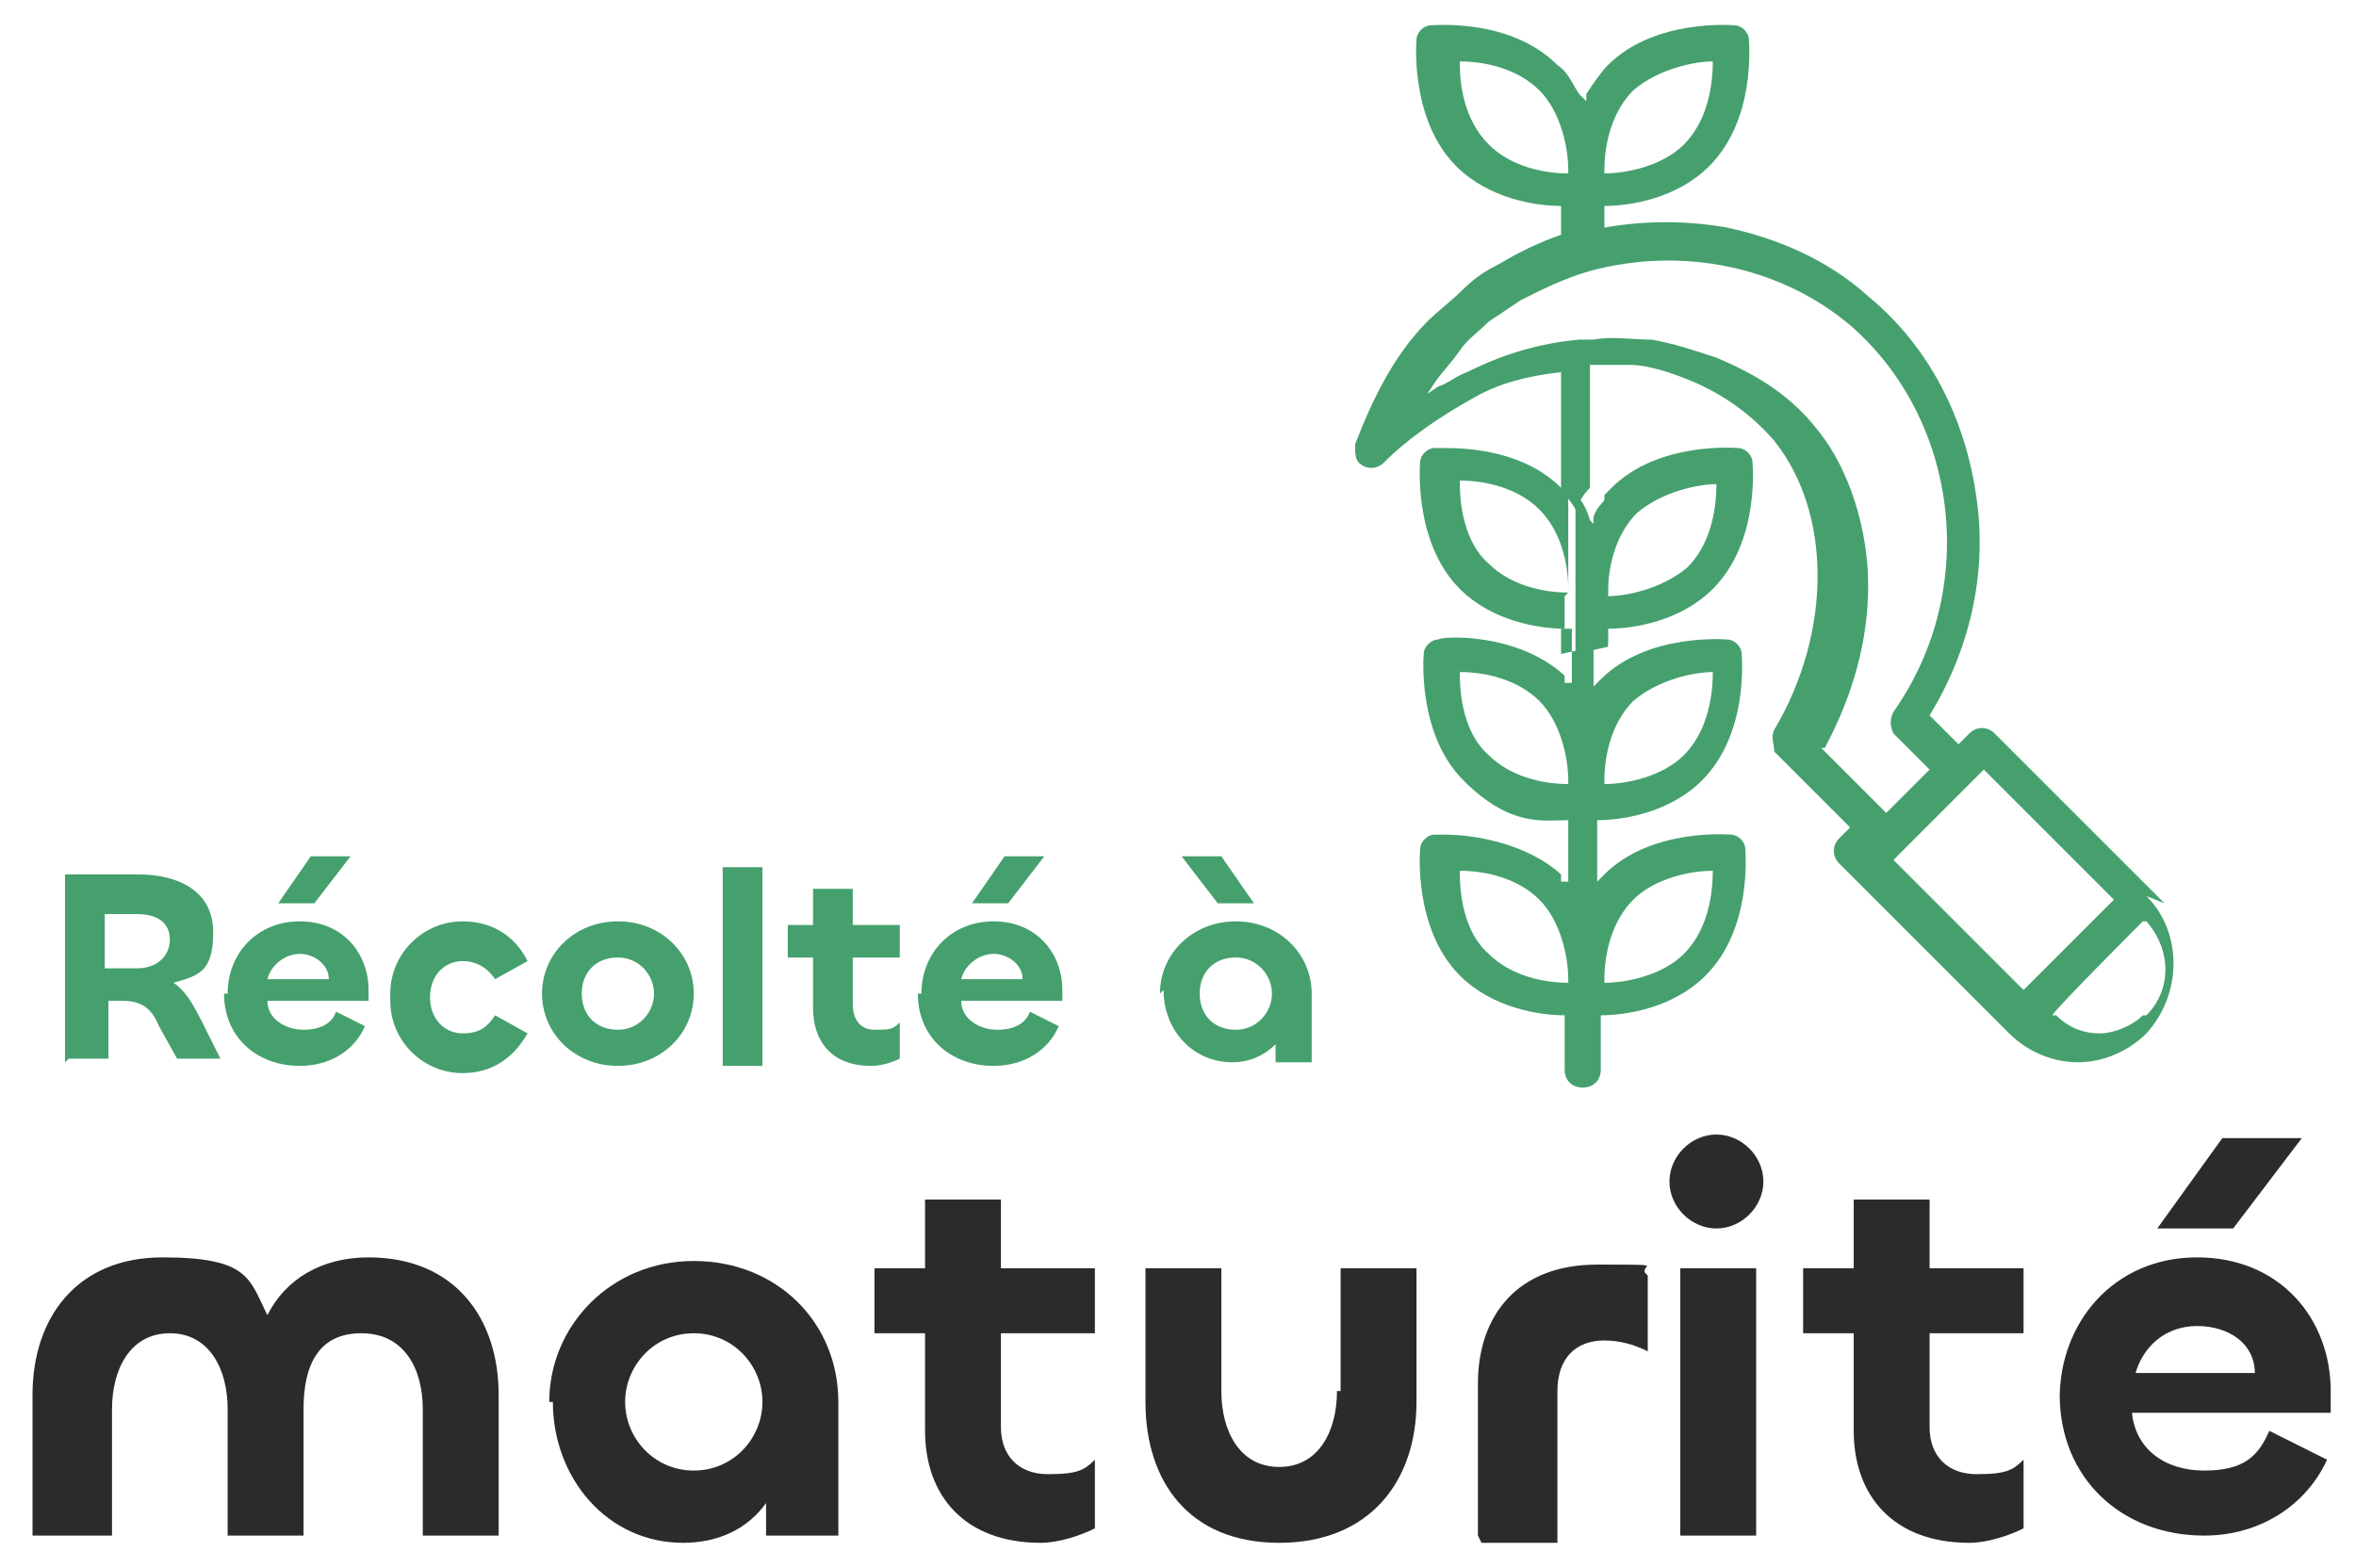
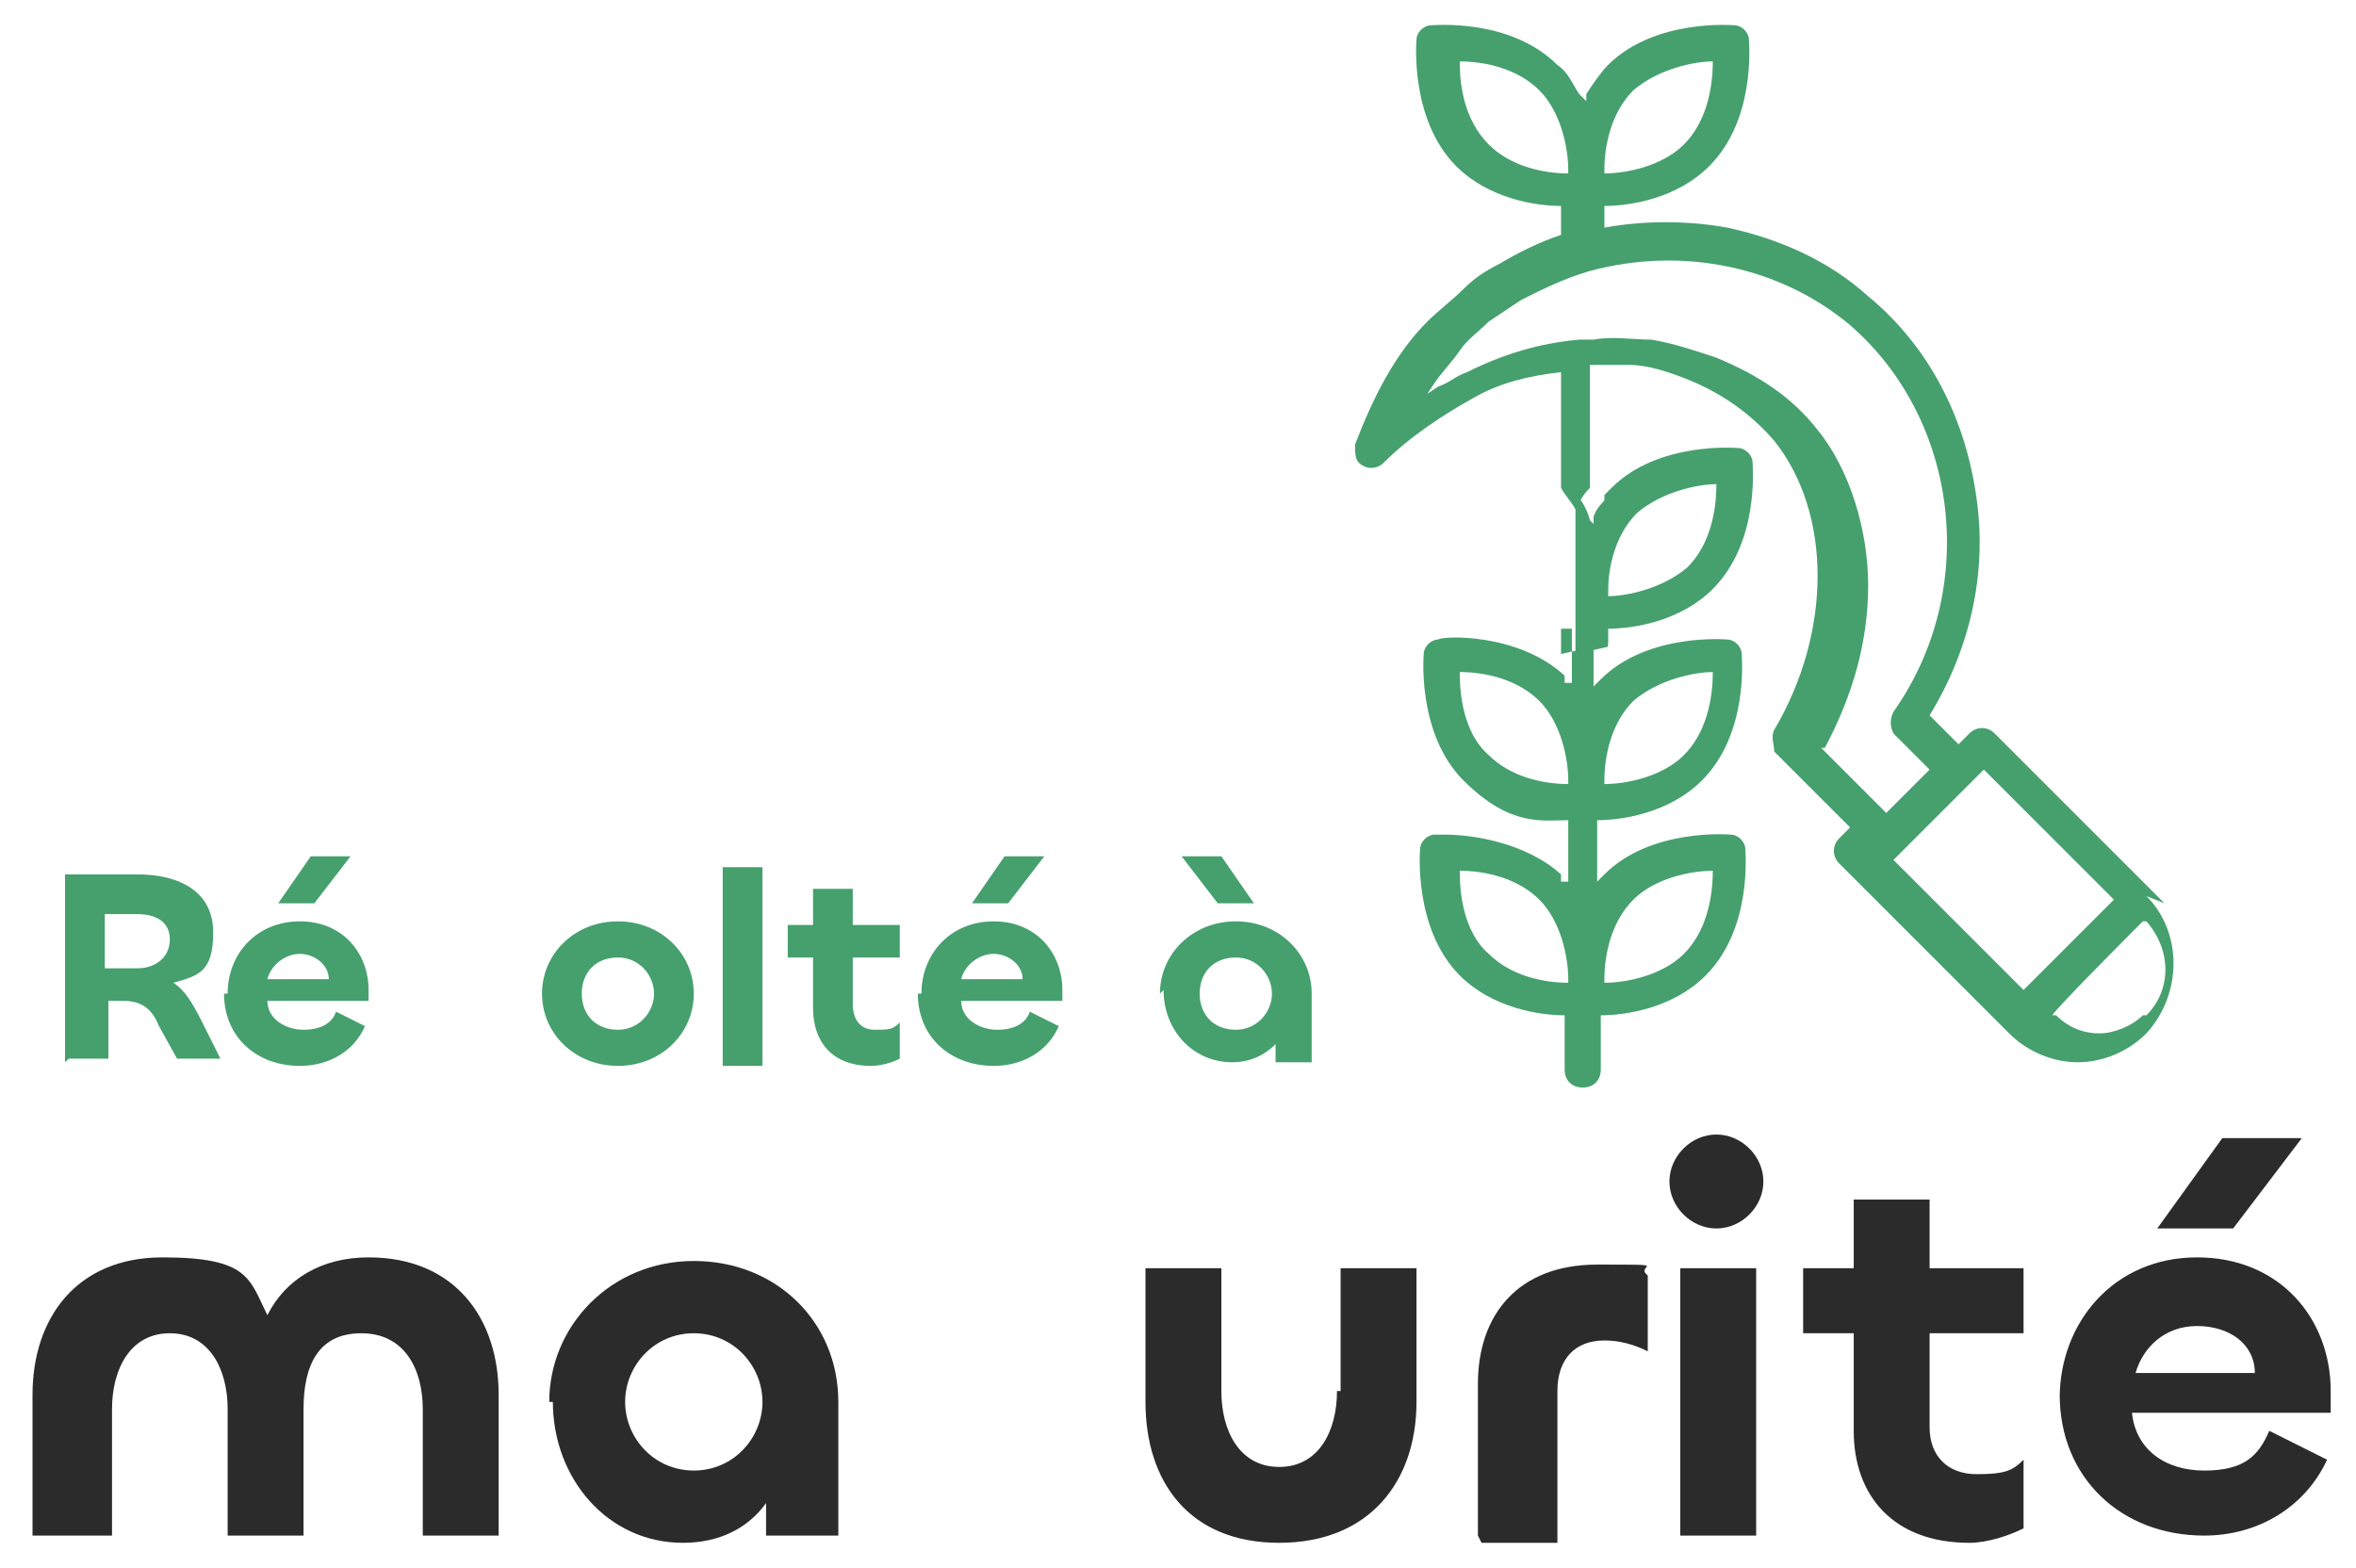
<svg xmlns="http://www.w3.org/2000/svg" id="Calque_1" data-name="Calque 1" viewBox="0 0 65.2 43.4">
  <defs>
    <style>      .cls-1 {        fill: none;      }      .cls-1, .cls-2, .cls-3 {        stroke-width: 0px;      }      .cls-2 {        fill: #45a06e;      }      .cls-4 {        isolation: isolate;      }      .cls-3 {        fill: #2b2b2b;      }    </style>
  </defs>
  <g>
    <g>
      <path class="cls-2" d="M1.8,29.4v-5.2h2c1.2,0,2.1.5,2.1,1.6s-.4,1.2-1.1,1.4c.3.2.5.5.8,1.1l.5,1h-1.2l-.5-.9c-.2-.5-.5-.7-1-.7h-.4v1.6h-1.1ZM2.9,25.3v1.5h.9c.5,0,.9-.3.9-.8s-.4-.7-.9-.7c0,0-.9,0-.9,0Z" />
      <path class="cls-2" d="M6.3,27.5c0-1.1.8-2,2-2s1.9.9,1.9,1.9v.3h-2.8c0,.5.5.8,1,.8s.8-.2.9-.5l.8.4c-.3.7-1,1.1-1.8,1.1-1.2,0-2.1-.8-2.1-2ZM9.1,27.1c0-.4-.4-.7-.8-.7s-.8.3-.9.7h1.7ZM7.7,25l.9-1.3h1.1l-1,1.3h-1.1,0Z" />
-       <path class="cls-2" d="M10.8,27.5c0-1.1.9-2,2-2,.7,0,1.4.3,1.8,1.1l-.9.5c-.2-.3-.5-.5-.9-.5-.5,0-.9.4-.9,1s.4,1,.9,1,.7-.2.9-.5l.9.5c-.4.7-1,1.1-1.8,1.1-1.1,0-2-.9-2-2h0Z" />
      <path class="cls-2" d="M15,27.5c0-1.1.9-2,2.1-2s2.1.9,2.1,2-.9,2-2.1,2-2.1-.9-2.1-2ZM18.1,27.5c0-.5-.4-1-1-1s-1,.4-1,1,.4,1,1,1,1-.5,1-1Z" />
      <path class="cls-2" d="M21.1,23.9v5.6h-1.1v-5.5s1.1,0,1.1,0Z" />
      <path class="cls-2" d="M22.5,27.9v-1.4h-.7v-.9h.7v-1h1.1v1h1.3v.9h-1.3v1.3c0,.4.2.7.6.7s.5,0,.7-.2v1c-.2.1-.5.2-.8.2-1.1,0-1.6-.7-1.6-1.6Z" />
      <path class="cls-2" d="M25.5,27.5c0-1.1.8-2,2-2s1.9.9,1.9,1.9v.3h-2.8c0,.5.5.8,1,.8s.8-.2.9-.5l.8.4c-.3.7-1,1.1-1.8,1.1-1.2,0-2.1-.8-2.1-2ZM28.3,27.1c0-.4-.4-.7-.8-.7s-.8.3-.9.7h1.7ZM26.9,25l.9-1.3h1.1l-1,1.3h-1.1,0Z" />
      <path class="cls-2" d="M32.1,27.5c0-1.1.9-2,2.1-2s2.1.9,2.1,2v1.9h-1v-.5c-.3.3-.7.5-1.2.5-1.1,0-1.9-.9-1.9-2h0ZM34.8,25h-1.1l-1-1.3h1.1l.9,1.3h0ZM35.2,27.5c0-.5-.4-1-1-1s-1,.4-1,1,.4,1,1,1,1-.5,1-1Z" />
    </g>
    <g class="cls-4">
      <g class="cls-4">
        <path class="cls-3" d="M13.8,38.6v3.9h-2.1v-3.5c0-1.1-.5-2.1-1.7-2.1s-1.6.9-1.6,2.1v3.5h-2.1v-3.5c0-1.1-.5-2.1-1.6-2.1s-1.6,1-1.6,2.1v3.5H.9v-3.9c0-2.1,1.2-3.8,3.6-3.8s2.4.6,2.9,1.6c.5-1,1.5-1.6,2.8-1.6,2.4,0,3.6,1.7,3.6,3.8Z" />
        <path class="cls-3" d="M15.2,38.8c0-2.1,1.7-3.9,4-3.9s4,1.7,4,3.9v3.7h-2v-.9c-.5.7-1.3,1.1-2.3,1.1-2.1,0-3.6-1.8-3.6-3.9ZM21.1,38.8c0-1-.8-1.9-1.9-1.9s-1.9.9-1.9,1.9.8,1.9,1.9,1.9,1.9-.9,1.9-1.9Z" />
-         <path class="cls-3" d="M25.6,39.6v-2.7h-1.4v-1.8h1.4v-1.9h2.1v1.9h2.6v1.8h-2.6v2.6c0,.8.5,1.3,1.3,1.3s1-.1,1.3-.4v1.9c-.4.2-1,.4-1.5.4-2.1,0-3.2-1.3-3.2-3.1Z" />
        <path class="cls-3" d="M37.1,38.5v-3.4h2.1v3.7c0,2.2-1.3,3.9-3.8,3.9s-3.7-1.7-3.7-3.9v-3.7h2.1v3.4c0,1.1.5,2.1,1.6,2.1s1.6-1,1.6-2.1Z" />
        <path class="cls-3" d="M40.9,42.5v-4.2c0-1.9,1.1-3.3,3.3-3.3s1,0,1.4.3v2.1c-.4-.2-.8-.3-1.2-.3-.8,0-1.3.5-1.3,1.4v4.2h-2.1Z" />
        <path class="cls-3" d="M46.2,32.7c0-.7.6-1.3,1.3-1.3s1.3.6,1.3,1.3-.6,1.3-1.3,1.3-1.3-.6-1.3-1.3ZM48.6,35.1v7.4h-2.1v-7.4h2.1Z" />
      </g>
      <g class="cls-4">
        <path class="cls-3" d="M51.3,39.6v-2.7h-1.4v-1.8h1.4v-1.9h2.1v1.9h2.6v1.8h-2.6v2.6c0,.8.5,1.3,1.3,1.3s1-.1,1.3-.4v1.9c-.4.2-1,.4-1.5.4-2.1,0-3.2-1.3-3.2-3.1Z" />
      </g>
      <g class="cls-4">
        <path class="cls-3" d="M57,38.7c0-2.1,1.5-3.9,3.8-3.9s3.7,1.7,3.7,3.7v.6h-5.5c.1,1,.9,1.6,2,1.6s1.5-.4,1.8-1.1l1.6.8c-.6,1.3-1.9,2.1-3.4,2.1-2.3,0-4-1.6-4-3.9ZM62.4,38c0-.8-.7-1.3-1.6-1.3s-1.5.6-1.7,1.3h3.3ZM59.7,34l1.8-2.5h2.2l-1.9,2.5h-2.1Z" />
      </g>
    </g>
    <g>
      <path class="cls-1" d="M46.8,26.4c.6-.6.8-1.6.8-2.2h0c0-.1,0-.1,0-.1-.7,0-1.6.2-2.2.8-.6.6-.8,1.6-.8,2.2h0c0,.1,0,.1,0,.1.7,0,1.6-.2,2.2-.8Z" />
      <path class="cls-1" d="M46.8,20.9c.6-.6.8-1.6.8-2.2h0c0-.1,0-.1,0-.1-.6,0-1.6.2-2.2.8-.6.6-.8,1.6-.8,2.2h0c0,.1,0,.1,0,.1.7,0,1.6-.2,2.2-.8Z" />
      <path class="cls-1" d="M42.7,19.4c-.6-.6-1.6-.8-2.2-.8h0c0,.6.2,1.7.8,2.3.6.6,1.6.8,2.2.8h0c0-.8-.2-1.7-.8-2.3Z" />
      <path class="cls-1" d="M46.8,15.6c.6-.6.8-1.6.8-2.2h0c0-.1,0-.1,0-.1-.6,0-1.6.2-2.2.8-.6.6-.8,1.6-.8,2.3h0c0,.1,0,.1,0,.1.6,0,1.6-.2,2.2-.8Z" />
      <path class="cls-1" d="M40.4,13.3h0c0,.7.2,1.7.8,2.3.6.6,1.6.8,2.2.8h0v-.2c0-.7-.2-1.6-.8-2.2-.6-.6-1.6-.8-2.2-.8h0Z" />
      <path class="cls-1" d="M42.7,24.8c-.6-.6-1.6-.8-2.2-.8h0c0,.6.2,1.7.8,2.3.6.6,1.6.8,2.2.8h0c0-.8-.2-1.7-.8-2.3Z" />
      <path class="cls-2" d="M43.5,16.5h0c0-.1,0-.2,0-.2v.2h0Z" />
      <path class="cls-2" d="M43.5,17.4h0v1.5h-.2c0-.1,0-.2,0-.2h0c-1.3-1.2-3.4-1.1-3.5-1-.2,0-.4.2-.4.4,0,0-.2,2.2,1.1,3.5s2.2,1.1,2.9,1.1h0v1.7h-.2c0-.1,0-.2,0-.2h0c-1-.9-2.5-1.1-3.2-1.1s-.3,0-.3,0c-.2,0-.4.2-.4.4,0,0-.2,2.2,1.1,3.5.9.9,2.2,1.1,2.9,1.1h0v1.5c0,.3.2.5.5.5s.5-.2.5-.5v-1.5h0c.7,0,2-.2,2.9-1.1,1.3-1.3,1.1-3.4,1.1-3.5,0-.2-.2-.4-.4-.4,0,0-2.2-.2-3.5,1.1l-.2.2v-1.7h0c.7,0,2-.2,2.9-1.1,1.3-1.3,1.1-3.4,1.1-3.5,0-.2-.2-.4-.4-.4,0,0-2.2-.2-3.5,1.1l-.2.2v-1.1l-.9.2v-.7h0ZM43.4,21.7c-.7,0-1.6-.2-2.2-.8-.7-.6-.8-1.7-.8-2.2h0c0-.1,0-.1,0-.1.7,0,1.6.2,2.2.8s.8,1.6.8,2.2h0c0,.1,0,.1,0,.1ZM43.4,27.2c-.7,0-1.6-.2-2.2-.8-.7-.6-.8-1.7-.8-2.2h0c0-.1,0-.1,0-.1.7,0,1.6.2,2.2.8.6.6.8,1.6.8,2.2h0c0,.1,0,.1,0,.1ZM44.4,27.1c0-.7.2-1.6.8-2.2.6-.6,1.6-.8,2.2-.8h0c0,.8-.2,1.7-.8,2.3-.6.6-1.6.8-2.2.8h0ZM44.4,21.6c0-.7.2-1.6.8-2.2.7-.6,1.7-.8,2.2-.8h0c0,.8-.2,1.7-.8,2.3-.6.6-1.6.8-2.2.8h0Z" />
      <path class="cls-2" d="M44.5,17.8v-.4h0c.7,0,2-.2,2.9-1.1,1.3-1.3,1.1-3.4,1.1-3.5h0c0-.2-.2-.4-.4-.4,0,0-2.2-.2-3.5,1.1,0,0-.1.1-.2.2v4.2h0ZM44.5,16.4c0-.7.2-1.6.8-2.2.7-.6,1.7-.8,2.2-.8h0c0,.8-.2,1.7-.8,2.3-.7.6-1.7.8-2.2.8h0Z" />
-       <path class="cls-2" d="M43.4,16.4c-.7,0-1.6-.2-2.2-.8-.7-.6-.8-1.7-.8-2.2h0c0-.1,0-.1,0-.1.7,0,1.6.2,2.2.8.6.6.8,1.5.8,2.2v-2.6c0,0,0-.1-.2-.2-1-1-2.5-1.1-3.2-1.1s-.3,0-.3,0c-.2,0-.4.2-.4.4,0,0-.2,2.2,1.1,3.5.9.9,2.2,1.1,2.9,1.1h0v-.9s0,0,0,0Z" />
      <path class="cls-2" d="M44,14.4h0c-.1-.4-.3-.6-.4-.8v2.6h0v.2h0v1h0v.7l.9-.2v-4.2c-.1.2-.3.3-.4.6h0c0,.1,0,.2,0,.2Z" />
    </g>
  </g>
  <g>
    <path class="cls-1" d="M59.2,25.6l-2.5,2.5h.1c.3.4.8.6,1.2.6h0c.5,0,.9-.2,1.2-.5.7-.7.7-1.8,0-2.5h-.1Z" />
    <path class="cls-1" d="M52.5,20.2c-.2-.2-.2-.4,0-.6,2.4-3.4,1.8-8.1-1.2-10.7-1.9-1.6-4.6-2.2-7.2-1.5-.7.2-1.3.4-1.9.8-.3.2-.6.4-.9.6-.3.2-.6.5-.8.8-.3.3-.5.6-.7.9l-.2.3.3-.2c.3-.2.5-.3.8-.4,1-.5,2-.8,3.1-.9,0,0,.1,0,.2,0,0,0,.1,0,.2,0h0c.5,0,1.1,0,1.6,0,.6,0,1.2.2,1.8.5,1.1.4,2.1,1.1,2.8,2,.9,1.1,1.4,2.7,1.4,4.3s-.4,3-1.2,4.5h0c0,0,1.8,1.9,1.8,1.9l1.2-1.2-1-1h0Z" />
    <rect class="cls-1" x="53.7" y="21.8" width="3.5" height="5.1" transform="translate(-1 46.3) rotate(-45)" />
-     <path class="cls-1" d="M45.4,2.6c-.5.5-.7,1.4-.8,2,.5,0,1.5-.2,2-.8.5-.5.7-1.4.8-2-.5,0-1.5.2-2,.8Z" />
    <path class="cls-1" d="M42.7,2.5c-.6-.6-1.6-.8-2.2-.8h0c0,.7.2,1.7.8,2.3.6.6,1.6.8,2.2.8h0c0-.8-.2-1.7-.8-2.3Z" />
    <path class="cls-2" d="M59.9,25l-.4-.4h0s-4.3-4.3-4.3-4.3c-.2-.2-.5-.2-.7,0l-.3.3-.8-.8h0c1.1-1.8,1.6-3.9,1.3-6-.3-2.2-1.3-4.2-3-5.6-1.1-1-2.5-1.6-3.9-1.9-1.1-.2-2.3-.2-3.4,0h0s0-.6,0-.6h0c.7,0,2-.2,2.9-1.1,1.3-1.3,1.1-3.4,1.1-3.5,0-.2-.2-.4-.4-.4,0,0-2.2-.2-3.5,1.1-.2.2-.4.5-.6.8v.2c0,0-.2-.2-.2-.2-.2-.3-.3-.6-.6-.8-1.3-1.3-3.4-1.1-3.5-1.1-.2,0-.4.2-.4.4,0,0-.2,2.2,1.1,3.5.9.9,2.2,1.1,2.9,1.1h0v.8h0c-.6.2-1.2.5-1.7.8-.4.2-.7.4-1,.7-.3.3-.7.6-1,.9-.9.9-1.5,2.1-2,3.4,0,.2,0,.4.1.5.2.2.5.2.7,0,.7-.7,1.6-1.3,2.5-1.8.7-.4,1.5-.6,2.4-.7h0v3.2c.1.2.3.4.4.6h0c0,.1,0,0,0,0,.1-.2.2-.4.4-.6v-3.4h0c.4,0,.8,0,1.1,0,.5,0,1.1.2,1.6.4,1,.4,1.8,1,2.4,1.7,1.6,2,1.6,5.3,0,8-.1.2,0,.4,0,.6l2.1,2.1-.3.3c-.2.2-.2.5,0,.7l4.7,4.7c.5.5,1.2.8,1.9.8h0c.7,0,1.4-.3,1.9-.8,1-1.1,1-2.8,0-3.8h0ZM44.4,4.7c0-.7.2-1.6.8-2.2.7-.6,1.7-.8,2.2-.8h0c0,.8-.2,1.7-.8,2.3-.6.6-1.6.8-2.2.8h0ZM43.4,4.8c-.7,0-1.6-.2-2.2-.8-.7-.7-.8-1.7-.8-2.2h0c0-.1,0-.1,0-.1.7,0,1.6.2,2.2.8.6.6.8,1.6.8,2.2h0c0,0,0,0,0,.1ZM50.5,20.7h0c.8-1.5,1.2-3,1.2-4.5s-.5-3.2-1.4-4.3c-.7-.9-1.6-1.5-2.8-2-.6-.2-1.2-.4-1.8-.5-.5,0-1.1-.1-1.6,0h0c0,0-.2,0-.2,0,0,0-.1,0-.2,0-1.1.1-2.1.4-3.1.9-.3.1-.5.3-.8.4l-.3.2.2-.3c.2-.3.5-.6.7-.9s.5-.5.8-.8c.3-.2.6-.4.9-.6.6-.3,1.2-.6,1.9-.8,2.6-.7,5.3-.1,7.2,1.5,3,2.6,3.6,7.3,1.2,10.7-.1.2-.1.4,0,.6l1,1-1.2,1.2-1.8-1.8h0ZM56,27.4l-3.6-3.6,2.5-2.5,3.6,3.6-2.5,2.5ZM59.3,28.1c-.3.3-.8.5-1.2.5h0c-.5,0-.9-.2-1.2-.5h-.1c0-.1,2.5-2.6,2.5-2.6h.1c.7.8.7,1.9,0,2.6h0Z" />
  </g>
</svg>